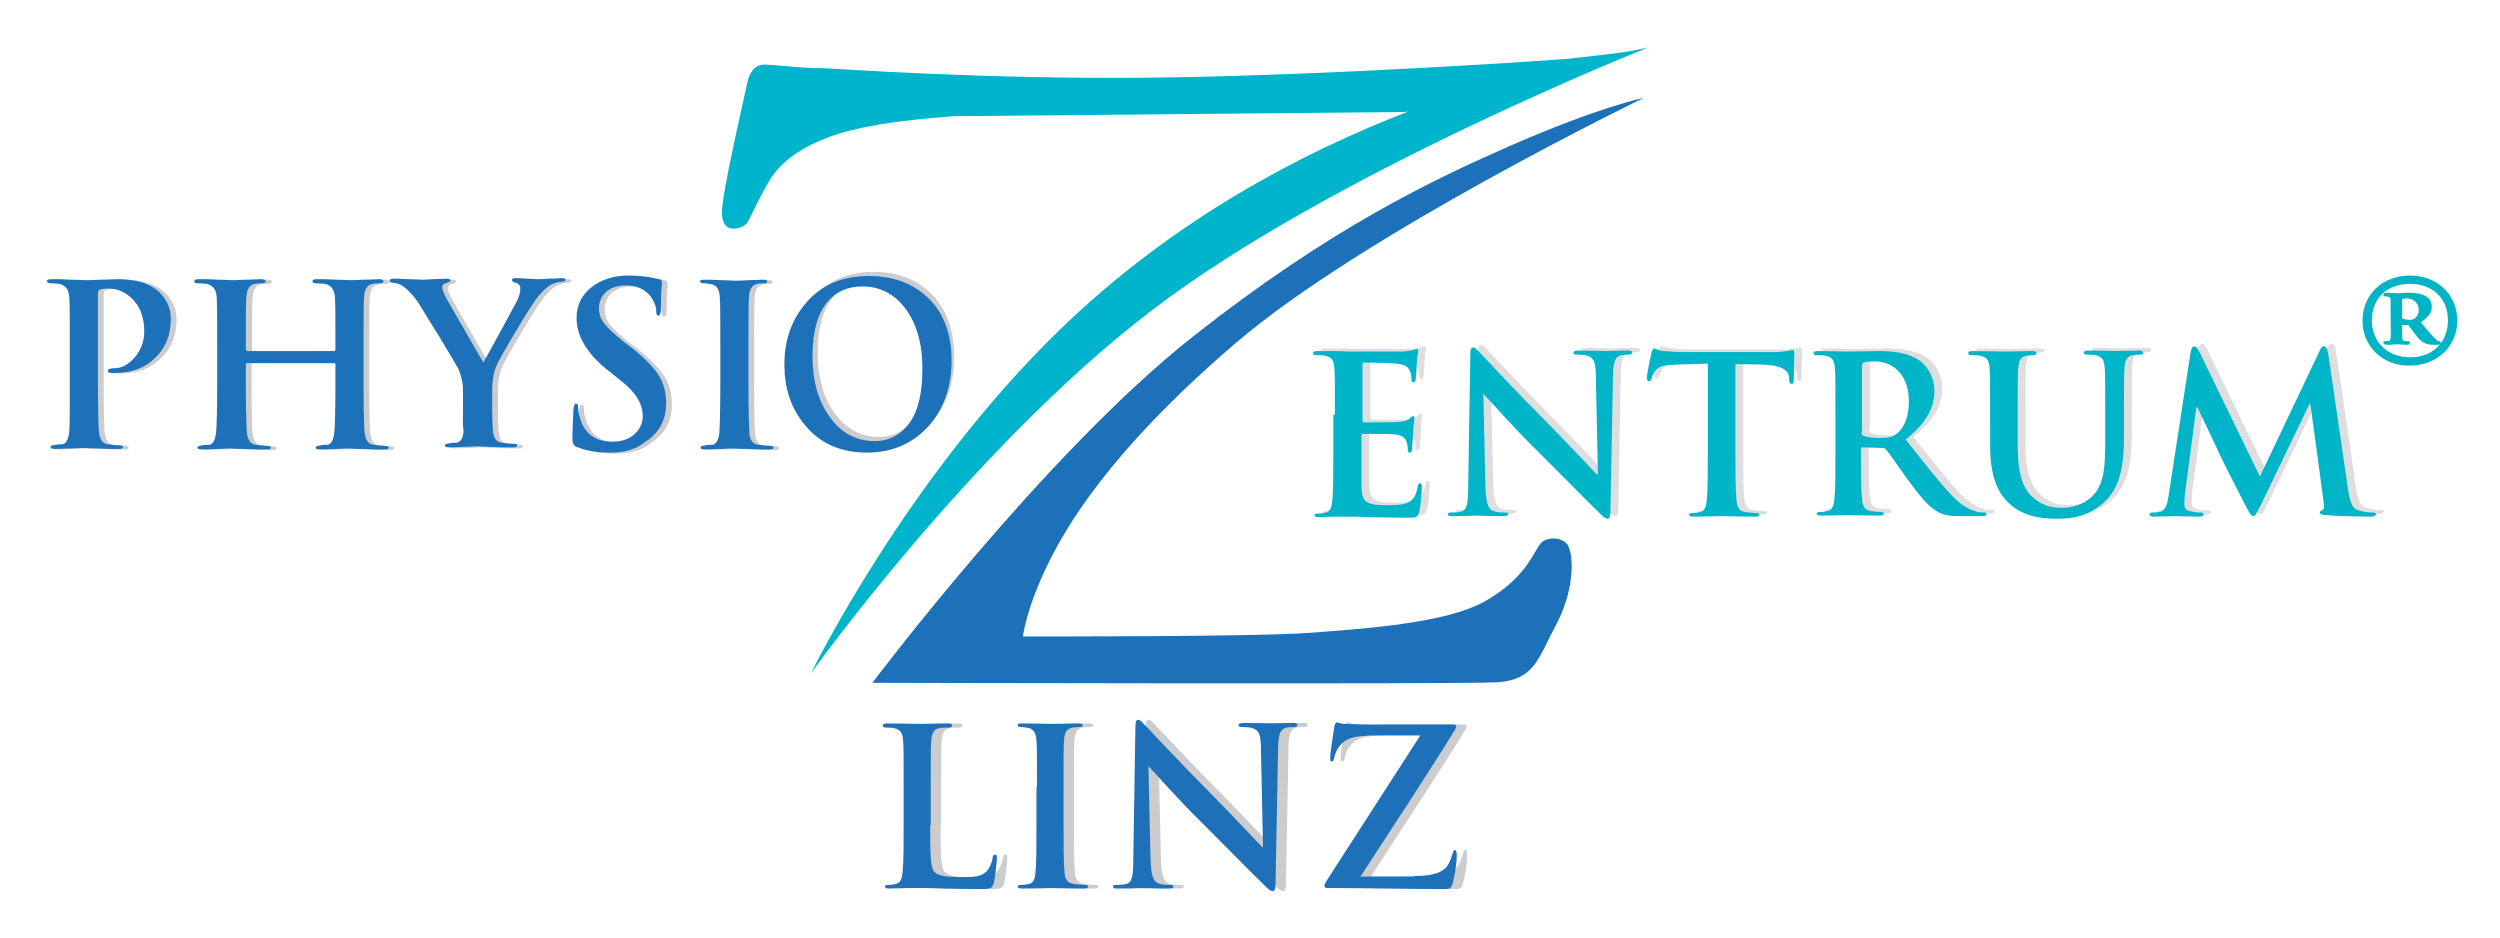
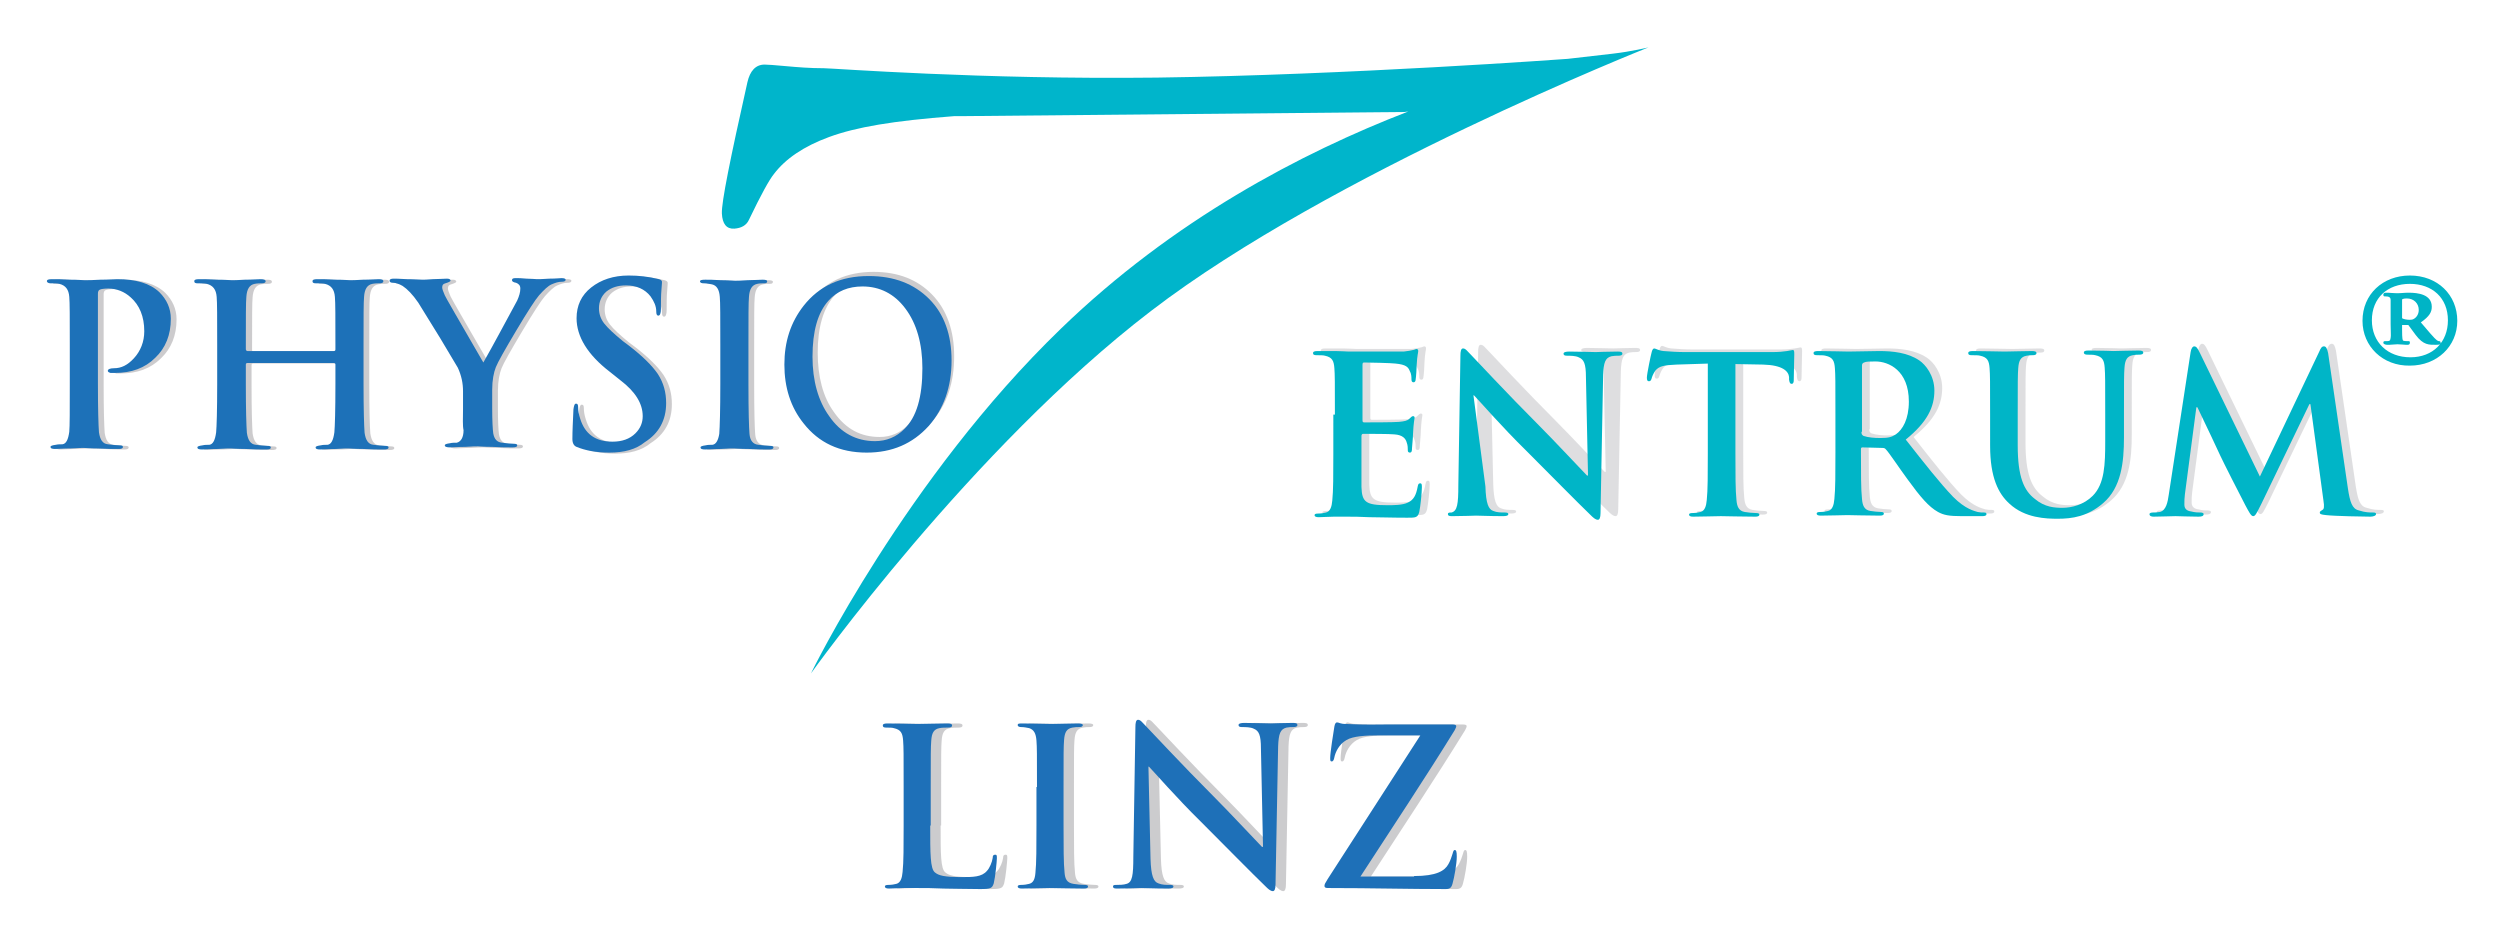
<svg xmlns="http://www.w3.org/2000/svg" version="1.1" id="Ebene_1" x="0px" y="0px" viewBox="0 0 480 180" style="enable-background:new 0 0 480 180;" xml:space="preserve">
  <style type="text/css">
	.st0{fill:#00B5CB;}
	.st1{fill:#1D71B8;}
	.st2{opacity:0.5;}
	.st3{fill:#9A999D;}
	.st4{opacity:0.5;fill:#9A999D;}
	.st5{fill:#BEBEC2;}
	.st6{fill:#00B5C7;}
	.st7{fill:#1E70B8;}
	.st8{fill:#00B4C6;}
</style>
  <path class="st0" d="M155.7,129.3c0,0,18.2-37.4,48-66.2c21.5-20.8,46-33.7,66.7-41.7l-0.7,0.1l-85,0.8l-1.5,0  c-11.8,0.9-18.8,2.1-24,4c-4.9,1.8-8.4,4.2-10.6,7.1c-0.9,1.1-2.5,4-4.8,8.8c-0.5,1.1-1.5,1.6-2.8,1.7c-1.5,0.1-2.3-0.9-2.4-2.9  c-0.1-2.1,1.6-10.5,4.9-25.2c0.5-2.2,1.6-3.4,3.3-3.4c0.6,0,1.9,0.1,4.1,0.3c2.2,0.2,4.6,0.4,7.3,0.4c1.7,0,30.1,2.2,63.9,1.8  c36.7-0.5,78.9-3.6,78.9-3.6c0,0,8.7-1,8.7-1c3.5-0.4,6.8-1.2,6.8-1.2s-61.1,24.2-95.5,50.6C186.5,86.1,155.7,129.3,155.7,129.3z" />
-   <path class="st1" d="M315.6,18.8c0,0-54.1,26.2-78.5,47.2c-24.5,21-32.6,35.6-35.9,42.3c-4.2,8.6-4.8,13.9-4.8,13.9  s44.6,0.1,55.1-0.7c10.4-0.8,26.2-1.8,33.7-6.1c7.5-4.3,9.1-9,10.4-10.8c1.2-1.8,4.6-1.5,5.5,0.2c1.2,2.5,1,9-2.4,15.3  c-3.4,6.3-4,10.4-11.2,10.9c-6.5,0.4-120,0.1-120,0.1s33.2-44.2,61.7-66.6c26.4-20.8,46-30,60.5-36.4  C307.3,20.4,315.6,18.8,315.6,18.8z" />
  <g class="st2">
    <g>
      <g>
        <path class="st3" d="M180.6,158.5c0,5.4,0,8.3,0.9,9c0.7,0.6,1.8,0.9,5.1,0.9c2.2,0,3.9,0,4.9-1.2c0.5-0.5,1-1.7,1.1-2.5     c0-0.4,0.1-0.6,0.5-0.6c0.3,0,0.3,0.2,0.3,0.7c0,0.5-0.3,3.6-0.6,4.8c-0.3,0.9-0.5,1.1-2.6,1.1c-3,0-5.2-0.1-7.1-0.1     c-1.9-0.1-3.4-0.1-5.1-0.1c-0.5,0-1.4,0-2.4,0c-1,0-2.1,0.1-2.9,0.1c-0.5,0-0.8-0.1-0.8-0.4c0-0.2,0.2-0.3,0.7-0.3     c0.6,0,1.1-0.1,1.5-0.2c0.8-0.2,1.1-1.1,1.2-2.3c0.2-1.8,0.2-5.1,0.2-8.9v-7.4c0-6.4,0-7.6-0.1-8.9c-0.1-1.4-0.4-2.1-1.8-2.4     c-0.3-0.1-0.8-0.1-1.4-0.1c-0.5,0-0.7-0.1-0.7-0.4s0.3-0.4,0.9-0.4c2,0,4.6,0.1,5.8,0.1c1,0,4.1-0.1,5.7-0.1     c0.6,0,0.9,0.1,0.9,0.4s-0.3,0.4-0.8,0.4c-0.5,0-1.1,0-1.6,0.1c-1.1,0.2-1.5,0.9-1.6,2.4c-0.1,1.3-0.1,2.5-0.1,8.9V158.5z" />
        <path class="st3" d="M201.1,151.1c0-6.4,0-7.6-0.1-8.9c-0.1-1.4-0.5-2.1-1.4-2.4c-0.5-0.1-1-0.2-1.5-0.2c-0.4,0-0.7-0.1-0.7-0.4     c0-0.3,0.3-0.3,1-0.3c1.6,0,4.2,0.1,5.5,0.1c1.1,0,3.5-0.1,5.1-0.1c0.5,0,0.9,0.1,0.9,0.3c0,0.3-0.3,0.4-0.7,0.4s-0.8,0-1.3,0.1     c-1.1,0.2-1.5,0.9-1.6,2.4c-0.1,1.3-0.1,2.5-0.1,8.9v7.4c0,4.1,0,7.4,0.2,9.2c0.1,1.1,0.4,1.9,1.7,2.1c0.6,0.1,1.5,0.2,2.1,0.2     c0.5,0,0.7,0.1,0.7,0.3c0,0.3-0.3,0.4-0.8,0.4c-2.8,0-5.4-0.1-6.6-0.1c-1,0-3.6,0.1-5.3,0.1c-0.5,0-0.8-0.1-0.8-0.4     c0-0.2,0.2-0.3,0.7-0.3c0.6,0,1.1-0.1,1.5-0.2c0.8-0.2,1.1-0.9,1.2-2.1c0.2-1.8,0.2-5.1,0.2-9.2V151.1z" />
        <path class="st3" d="M222.9,164.9c0.1,3.3,0.6,4.4,1.5,4.7c0.7,0.3,1.5,0.3,2.2,0.3c0.5,0,0.7,0.1,0.7,0.3c0,0.3-0.4,0.4-1,0.4     c-2.7,0-4.4-0.1-5.2-0.1c-0.4,0-2.4,0.1-4.5,0.1c-0.5,0-0.9,0-0.9-0.4c0-0.3,0.3-0.3,0.7-0.3c0.5,0,1.3,0,1.9-0.2     c1.1-0.3,1.3-1.6,1.3-5.2l0.4-24.9c0-0.8,0.1-1.4,0.5-1.4c0.5,0,0.8,0.5,1.6,1.3c0.5,0.5,6.9,7.4,13,13.5     c2.9,2.9,8.5,8.9,9.2,9.6h0.2l-0.4-18.9c0-2.6-0.4-3.4-1.4-3.8c-0.6-0.3-1.6-0.3-2.2-0.3c-0.5,0-0.7-0.1-0.7-0.4     c0-0.3,0.5-0.4,1.1-0.4c2.2,0,4.2,0.1,5.1,0.1c0.5,0,2.1-0.1,4.1-0.1c0.5,0,1,0,1,0.4c0,0.3-0.3,0.4-0.8,0.4     c-0.4,0-0.8,0-1.3,0.1c-1.2,0.3-1.5,1.2-1.6,3.6l-0.5,26.5c0,0.9-0.2,1.3-0.5,1.3c-0.5,0-1-0.5-1.4-0.9c-2.6-2.5-8-8-12.4-12.4     c-4.6-4.5-9.2-9.8-10-10.6h-0.1L222.9,164.9z" />
        <path class="st3" d="M273.5,168.2c4.3,0,5.9-1,6.6-2.3c0.4-0.7,0.6-1.4,0.8-2c0.1-0.4,0.2-0.7,0.4-0.7c0.3,0,0.4,0.3,0.4,1.3     c0,1.3-0.5,4.1-0.8,5.1c-0.2,0.8-0.5,1.1-1.3,1.1c-7,0-14.1-0.2-22.6-0.2c-0.5,0-0.7-0.1-0.7-0.4s0.1-0.5,0.6-1.3     c5.9-9.2,12.1-18.7,17.8-27.6h-8.2c-2.1,0-4.7,0.1-6,0.9c-1.4,0.8-2.1,2.3-2.3,3.3c-0.1,0.6-0.3,0.8-0.5,0.8     c-0.3,0-0.3-0.2-0.3-0.7c0-1,0.6-4.8,0.8-6c0.1-0.6,0.3-0.8,0.5-0.8c0.4,0,0.6,0.3,1.7,0.3c4,0.2,6,0.1,7.7,0.1h12.8     c0.4,0,0.7,0.1,0.7,0.3c0,0.3-0.2,0.5-0.3,0.8c-5.8,9.4-12.2,19-18.1,28.1H273.5z" />
      </g>
    </g>
  </g>
  <g>
    <g>
      <path class="st4" d="M14.5,73.9v-7.6c0-5.2,0-8.2-0.1-9.2c-0.1-1.4-0.7-2.2-1.9-2.5c-0.4-0.1-1-0.1-1.7-0.1    c-0.5,0-0.7-0.1-0.7-0.4c0-0.3,0.3-0.4,1-0.4c0.9,0,2,0,3.5,0.1c1.5,0,2.4,0.1,2.7,0.1c0.6,0,1.6,0,3.1-0.1c1.5,0,2.5-0.1,3.2-0.1    c3.6,0,6.3,0.8,8.1,2.5c1.4,1.4,2.2,3.1,2.2,5.1c0,3.1-1,5.6-3,7.5c-2,2-4.6,2.9-7.7,2.9c-0.5,0-0.8,0-0.9,0    c-0.3-0.1-0.5-0.2-0.5-0.4c0-0.3,0.4-0.5,1.2-0.5c1.4,0,2.6-0.6,3.8-1.9c1.3-1.4,2-3.2,2-5.2c0-2.8-0.9-5-2.6-6.5    c-1.2-1.1-2.7-1.7-4.3-1.7c-0.8,0-1.4,0.1-1.6,0.2c-0.3,0.1-0.4,0.4-0.4,0.8v17.3c0,4.9,0.1,8,0.2,9.3c0.2,1.4,0.7,2.2,1.7,2.3    c0.8,0.1,1.6,0.2,2.2,0.2c0.5,0,0.7,0.1,0.7,0.3c0,0.3-0.3,0.4-0.8,0.4c-1.1,0-2.4,0-4-0.1c-1.6,0-2.5-0.1-2.7-0.1    c-0.3,0-1.1,0-2.5,0.1c-1.4,0-2.4,0.1-3,0.1c-0.6,0-0.9-0.1-0.9-0.4c0-0.2,0.3-0.3,1-0.4c0.4-0.1,0.9-0.1,1.3-0.1    c0.7-0.1,1.1-0.9,1.3-2.4C14.5,82,14.5,79,14.5,73.9z" />
      <path class="st4" d="M48.6,67.5h16.6c0.2,0,0.3-0.1,0.3-0.3v-0.9c0-5.2,0-8.2-0.1-9.2c-0.1-1.4-0.7-2.2-1.9-2.5    c-0.4-0.1-1-0.1-1.7-0.1c-0.5,0-0.7-0.1-0.7-0.4c0-0.3,0.3-0.4,0.9-0.4c0.9,0,2.1,0,3.6,0.1c1.5,0,2.4,0.1,2.7,0.1    c0.3,0,1.1,0,2.5-0.1c1.4,0,2.4-0.1,3-0.1c0.6,0,0.9,0.1,0.9,0.4c0,0.3-0.3,0.4-0.8,0.4c-0.3,0-0.8,0-1.3,0.1    c-1,0.2-1.5,1-1.6,2.5c-0.1,1-0.1,4-0.1,9.2v7.6c0,4.9,0.1,8,0.2,9.3c0.2,1.4,0.7,2.2,1.7,2.3c0.8,0.1,1.6,0.2,2.2,0.2    c0.5,0,0.7,0.1,0.7,0.3c0,0.3-0.3,0.4-0.9,0.4c-1.1,0-2.4,0-4-0.1c-1.6,0-2.5-0.1-2.8-0.1c-0.3,0-1.1,0-2.4,0.1    c-1.4,0-2.4,0.1-3,0.1c-0.6,0-0.9-0.1-0.9-0.4c0-0.2,0.3-0.3,1-0.4c0.4-0.1,0.9-0.1,1.3-0.1c0.7-0.1,1.1-0.9,1.3-2.4    c0.1-1.1,0.2-4.2,0.2-9.2v-3.8c0-0.2-0.1-0.3-0.3-0.3H48.6c-0.2,0-0.3,0.1-0.3,0.3v3.8c0,4.9,0.1,8,0.2,9.3    c0.2,1.4,0.7,2.2,1.7,2.3c0.8,0.1,1.6,0.2,2.2,0.2c0.5,0,0.7,0.1,0.7,0.3c0,0.3-0.3,0.4-0.9,0.4c-1.1,0-2.4,0-4-0.1    c-1.6,0-2.5-0.1-2.8-0.1c-0.3,0-1.1,0-2.5,0.1c-1.4,0-2.4,0.1-3,0.1c-0.6,0-0.9-0.1-0.9-0.4c0-0.2,0.3-0.3,1-0.4    c0.4-0.1,0.9-0.1,1.3-0.1c0.7-0.1,1.1-0.9,1.3-2.4C42.9,82,43,79,43,73.9v-7.6c0-5.2,0-8.2-0.1-9.2c-0.1-1.4-0.7-2.2-1.9-2.5    c-0.4-0.1-1-0.1-1.7-0.1c-0.5,0-0.7-0.1-0.7-0.4c0-0.3,0.3-0.4,0.9-0.4c0.9,0,2.1,0,3.6,0.1c1.5,0,2.4,0.1,2.7,0.1    c0.3,0,1.1,0,2.5-0.1c1.4,0,2.4-0.1,3-0.1s0.9,0.1,0.9,0.4c0,0.3-0.3,0.4-0.8,0.4c-0.3,0-0.8,0-1.3,0.1c-1,0.2-1.5,1-1.6,2.5    c-0.1,1-0.1,4-0.1,9.2v0.9C48.4,67.4,48.5,67.5,48.6,67.5z" />
      <path class="st4" d="M90,78.8v-3.5c0-1.5-0.3-3-1-4.5c-0.2-0.3-1.3-2.2-3.4-5.7c-2.1-3.4-3.5-5.7-4.2-6.8c-1.1-1.6-2.1-2.6-3-3.2    c-0.7-0.4-1.3-0.6-1.8-0.6c-0.4,0-0.7-0.1-0.7-0.4c0-0.3,0.3-0.4,0.8-0.4c0.2,0,1,0,2.5,0.1c1.5,0,2.5,0.1,3,0.1    c0.2,0,0.9,0,2-0.1c1.1,0,2-0.1,2.7-0.1c0.4,0,0.7,0.1,0.7,0.4c0,0.1-0.3,0.3-1,0.5c-0.4,0.1-0.6,0.3-0.6,0.8    c0,0.3,0.2,0.8,0.5,1.5c0.1,0.3,2.6,4.6,7.4,12.9c2-3.5,4.1-7.5,6.5-11.9c0.4-0.9,0.6-1.6,0.6-2.3c0-0.6-0.3-0.9-0.8-1.1    c-0.6-0.1-0.8-0.3-0.8-0.5c0-0.3,0.2-0.4,0.7-0.4c0.5,0,1.2,0,2.1,0.1c0.9,0,1.6,0.1,2,0.1c0.3,0,1.1,0,2.4-0.1    c1.3,0,2-0.1,2.3-0.1c0.5,0,0.8,0.1,0.8,0.3c0,0.3-0.3,0.4-0.8,0.4c-0.6,0-1.2,0.2-1.9,0.5c-0.7,0.3-1.5,1.1-2.4,2.1    c-0.7,0.8-2.2,3.1-4.4,6.8c-2.2,3.7-3.5,6-3.9,7c-0.4,1-0.7,2.5-0.7,4.3v3.5c0,2.5,0.1,4.2,0.2,4.9c0.2,1.1,0.7,1.7,1.7,1.8    c0.8,0.1,1.6,0.2,2.2,0.2c0.5,0,0.7,0.1,0.7,0.3c0,0.3-0.3,0.4-0.9,0.4c-1,0-2.3,0-3.9-0.1c-1.6,0-2.5-0.1-2.7-0.1    c-0.3,0-1.2,0-2.5,0.1c-1.4,0-2.3,0.1-2.9,0.1c-0.6,0-1-0.1-1-0.4c0-0.2,0.3-0.3,1-0.4c0.4-0.1,0.8-0.1,1.3-0.1    c0.8-0.2,1.3-1,1.3-2.4C89.9,81.9,90,80.5,90,78.8z" />
      <path class="st4" d="M118.1,87.1c-2.5,0-4.6-0.4-6.3-1.1c-0.5-0.2-0.8-0.7-0.8-1.5c0-1.6,0.1-3.4,0.2-5.7c0.1-0.7,0.2-1.1,0.5-1.1    c0.3,0,0.4,0.2,0.4,0.7c0,0.6,0.1,1.3,0.4,2.2c0.9,2.9,2.9,4.4,6.2,4.4c1.8,0,3.3-0.5,4.4-1.6c1-1,1.4-2.1,1.4-3.3    c0-2.4-1.4-4.7-4.3-6.9l-2-1.6c-4.3-3.3-6.4-6.8-6.4-10.3c0-2.4,0.9-4.4,2.8-5.9c1.9-1.5,4.3-2.3,7.2-2.3c1.9,0,3.8,0.2,5.8,0.7    c0.4,0.1,0.6,0.3,0.6,0.5c0-0.1,0,0.5-0.1,1.5c-0.1,1.1-0.1,2.3-0.1,3.7c0,0.9-0.2,1.3-0.5,1.3c-0.3,0-0.4-0.3-0.4-0.8    c0-1-0.4-1.9-1.1-2.9c-1.1-1.4-2.7-2.1-4.7-2.1c-1.6,0-2.8,0.4-3.8,1.2c-0.9,0.8-1.4,1.9-1.4,3.2c0,1,0.3,2,1,2.9    c0.7,0.9,1.9,2,3.6,3.4l1.2,0.9c2.6,2,4.4,3.8,5.5,5.4c1.1,1.7,1.6,3.5,1.6,5.6c0,3.3-1.4,5.8-4.1,7.5    C123.2,86.5,120.9,87.1,118.1,87.1z" />
      <path class="st4" d="M139.4,73.9v-7.6c0-5.2,0-8.2-0.1-9.2c-0.1-1.4-0.6-2.2-1.5-2.4c-0.5-0.1-1-0.2-1.5-0.2    c-0.5,0-0.8-0.1-0.8-0.4c0-0.2,0.3-0.3,1-0.3c0.6,0,1.6,0,3,0.1c1.4,0,2.3,0.1,2.7,0.1c0.3,0,1.1,0,2.4-0.1c1.3,0,2.3-0.1,2.9-0.1    c0.6,0,0.9,0.1,0.9,0.3c0,0.3-0.2,0.4-0.6,0.4c-0.4,0-0.9,0-1.3,0.1c-1,0.2-1.5,1-1.6,2.5c-0.1,1-0.1,4-0.1,9.2v7.6    c0,5.2,0.1,8.3,0.2,9.5c0.1,1.3,0.7,2,1.7,2.1c0.8,0.1,1.6,0.2,2.2,0.2c0.5,0,0.7,0.1,0.7,0.3c0,0.3-0.3,0.4-0.8,0.4    c-1.1,0-2.4,0-4-0.1c-1.6,0-2.5-0.1-2.8-0.1c-0.3,0-1.1,0-2.5,0.1c-1.4,0-2.4,0.1-3,0.1c-0.6,0-0.9-0.1-0.9-0.4    c0-0.2,0.3-0.3,1-0.4c0.4-0.1,0.9-0.1,1.3-0.1c0.7-0.1,1.1-0.9,1.3-2.1C139.4,82.1,139.4,79,139.4,73.9z" />
      <path class="st4" d="M167.3,86.1c-5.1,0-9-1.9-11.8-5.6c-2.4-3.1-3.6-6.9-3.6-11.3c0-4.4,1.2-8.1,3.6-11.3c2.9-3.8,7-5.7,12.2-5.7    c4.8,0,8.5,1.5,11.3,4.4c2.8,2.9,4.2,6.9,4.2,11.8c0,5.1-1.4,9.3-4.3,12.6C175.9,84.4,172,86.1,167.3,86.1z M168.9,83.9    c2.1,0,4-0.8,5.4-2.3c2.3-2.3,3.5-6.2,3.5-11.7c0-4.7-1.1-8.6-3.3-11.5c-2.1-2.8-4.8-4.2-8-4.2c-2.6,0-4.8,0.9-6.4,2.7    c-2,2.3-3.1,5.9-3.1,10.8c0,4.6,1,8.5,3.1,11.4C162.4,82.4,165.3,83.9,168.9,83.9z" />
    </g>
    <path class="st1" d="M13.4,73.8v-7.6c0-5.2,0-8.2-0.1-9.2c-0.1-1.4-0.7-2.2-1.9-2.5c-0.4-0.1-1-0.1-1.7-0.1C9.3,54.4,9,54.2,9,54   c0-0.3,0.3-0.4,1-0.4c0.9,0,2,0,3.5,0.1c1.5,0,2.4,0.1,2.7,0.1c0.6,0,1.6,0,3.1-0.1c1.5,0,2.5-0.1,3.2-0.1c3.6,0,6.3,0.8,8.1,2.5   c1.4,1.4,2.2,3.1,2.2,5.1c0,3.1-1,5.6-3,7.5c-2,2-4.6,2.9-7.7,2.9c-0.5,0-0.8,0-0.9,0c-0.3-0.1-0.5-0.2-0.5-0.4   c0-0.3,0.4-0.5,1.2-0.5c1.4,0,2.6-0.6,3.8-1.9c1.3-1.4,2-3.2,2-5.2c0-2.8-0.9-5-2.6-6.5c-1.2-1.1-2.7-1.7-4.3-1.7   c-0.8,0-1.4,0.1-1.6,0.2c-0.3,0.1-0.4,0.4-0.4,0.8v17.3c0,4.9,0.1,8,0.2,9.3c0.2,1.4,0.7,2.2,1.7,2.3c0.8,0.1,1.6,0.2,2.2,0.2   c0.5,0,0.7,0.1,0.7,0.3c0,0.3-0.3,0.4-0.8,0.4c-1.1,0-2.4,0-4-0.1c-1.6,0-2.5-0.1-2.7-0.1c-0.3,0-1.1,0-2.5,0.1   c-1.4,0-2.4,0.1-3,0.1c-0.6,0-0.9-0.1-0.9-0.4c0-0.2,0.3-0.3,1-0.4c0.4-0.1,0.9-0.1,1.3-0.1c0.7-0.1,1.1-0.9,1.3-2.4   C13.4,81.9,13.4,78.8,13.4,73.8z" />
    <path class="st1" d="M47.5,67.4h16.6c0.2,0,0.3-0.1,0.3-0.3v-0.9c0-5.2,0-8.2-0.1-9.2c-0.1-1.4-0.7-2.2-1.9-2.5   c-0.4-0.1-1-0.1-1.7-0.1c-0.5,0-0.7-0.1-0.7-0.4c0-0.3,0.3-0.4,0.9-0.4c0.9,0,2.1,0,3.6,0.1c1.5,0,2.4,0.1,2.7,0.1   c0.3,0,1.1,0,2.5-0.1c1.4,0,2.4-0.1,3-0.1c0.6,0,0.9,0.1,0.9,0.4c0,0.3-0.3,0.4-0.8,0.4c-0.3,0-0.8,0-1.3,0.1c-1,0.2-1.5,1-1.6,2.5   c-0.1,1-0.1,4-0.1,9.2v7.6c0,4.9,0.1,8,0.2,9.3c0.2,1.4,0.7,2.2,1.7,2.3c0.8,0.1,1.6,0.2,2.2,0.2c0.5,0,0.7,0.1,0.7,0.3   c0,0.3-0.3,0.4-0.9,0.4c-1.1,0-2.4,0-4-0.1c-1.6,0-2.5-0.1-2.8-0.1c-0.3,0-1.1,0-2.4,0.1c-1.4,0-2.4,0.1-3,0.1   c-0.6,0-0.9-0.1-0.9-0.4c0-0.2,0.3-0.3,1-0.4c0.4-0.1,0.9-0.1,1.3-0.1c0.7-0.1,1.1-0.9,1.3-2.4c0.1-1.1,0.2-4.2,0.2-9.2V70   c0-0.2-0.1-0.3-0.3-0.3H47.5c-0.2,0-0.3,0.1-0.3,0.3v3.8c0,4.9,0.1,8,0.2,9.3c0.2,1.4,0.7,2.2,1.7,2.3c0.8,0.1,1.6,0.2,2.2,0.2   c0.5,0,0.7,0.1,0.7,0.3c0,0.3-0.3,0.4-0.9,0.4c-1.1,0-2.4,0-4-0.1c-1.6,0-2.5-0.1-2.8-0.1c-0.3,0-1.1,0-2.5,0.1   c-1.4,0-2.4,0.1-3,0.1c-0.6,0-0.9-0.1-0.9-0.4c0-0.2,0.3-0.3,1-0.4c0.4-0.1,0.9-0.1,1.3-0.1c0.7-0.1,1.1-0.9,1.3-2.4   c0.1-1.1,0.2-4.2,0.2-9.2v-7.6c0-5.2,0-8.2-0.1-9.2c-0.1-1.4-0.7-2.2-1.9-2.5c-0.4-0.1-1-0.1-1.7-0.1c-0.5,0-0.7-0.1-0.7-0.4   c0-0.3,0.3-0.4,0.9-0.4c0.9,0,2.1,0,3.6,0.1c1.5,0,2.4,0.1,2.7,0.1c0.3,0,1.1,0,2.5-0.1c1.4,0,2.4-0.1,3-0.1S51,53.7,51,54   c0,0.3-0.3,0.4-0.8,0.4c-0.3,0-0.8,0-1.3,0.1c-1,0.2-1.5,1-1.6,2.5c-0.1,1-0.1,4-0.1,9.2v0.9C47.3,67.3,47.3,67.4,47.5,67.4z" />
    <path class="st1" d="M88.9,78.6v-3.5c0-1.5-0.3-3-1-4.5c-0.2-0.3-1.3-2.2-3.4-5.7c-2.1-3.4-3.5-5.7-4.2-6.8c-1.1-1.6-2.1-2.6-3-3.2   c-0.7-0.4-1.3-0.6-1.8-0.6c-0.4,0-0.7-0.1-0.7-0.4c0-0.3,0.3-0.4,0.8-0.4c0.2,0,1,0,2.5,0.1c1.5,0,2.5,0.1,3,0.1c0.2,0,0.9,0,2-0.1   c1.1,0,2-0.1,2.7-0.1c0.4,0,0.7,0.1,0.7,0.4c0,0.1-0.3,0.3-1,0.5c-0.4,0.1-0.6,0.3-0.6,0.8c0,0.3,0.2,0.8,0.5,1.5   c0.1,0.3,2.6,4.6,7.4,12.9c2-3.5,4.1-7.5,6.5-11.9c0.4-0.9,0.6-1.6,0.6-2.3c0-0.6-0.3-0.9-0.8-1.1c-0.6-0.1-0.8-0.3-0.8-0.5   c0-0.3,0.2-0.4,0.7-0.4c0.5,0,1.2,0,2.1,0.1c0.9,0,1.6,0.1,2,0.1c0.3,0,1.1,0,2.4-0.1c1.3,0,2-0.1,2.3-0.1c0.5,0,0.8,0.1,0.8,0.3   c0,0.3-0.3,0.4-0.8,0.4c-0.6,0-1.2,0.2-1.9,0.5c-0.7,0.3-1.5,1.1-2.4,2.1c-0.7,0.8-2.2,3.1-4.4,6.8c-2.2,3.7-3.5,6-3.9,7   c-0.4,1-0.7,2.5-0.7,4.3v3.5c0,2.5,0.1,4.2,0.2,4.9c0.2,1.1,0.7,1.7,1.7,1.8c0.8,0.1,1.6,0.2,2.2,0.2c0.5,0,0.7,0.1,0.7,0.3   c0,0.3-0.3,0.4-0.9,0.4c-1,0-2.3,0-3.9-0.1c-1.6,0-2.5-0.1-2.7-0.1c-0.3,0-1.2,0-2.5,0.1c-1.4,0-2.3,0.1-2.9,0.1   c-0.6,0-1-0.1-1-0.4c0-0.2,0.3-0.3,1-0.4c0.4-0.1,0.8-0.1,1.3-0.1c0.8-0.2,1.3-1,1.3-2.4C88.8,81.7,88.9,80.3,88.9,78.6z" />
    <path class="st1" d="M117,86.9c-2.5,0-4.6-0.4-6.3-1.1c-0.5-0.2-0.8-0.7-0.8-1.5c0-1.6,0.1-3.4,0.2-5.7c0.1-0.7,0.2-1.1,0.5-1.1   c0.3,0,0.4,0.2,0.4,0.7c0,0.6,0.1,1.3,0.4,2.2c0.9,2.9,2.9,4.4,6.2,4.4c1.8,0,3.3-0.5,4.4-1.6c1-1,1.4-2.1,1.4-3.3   c0-2.4-1.4-4.7-4.3-6.9l-2-1.6c-4.3-3.3-6.4-6.8-6.4-10.3c0-2.4,0.9-4.4,2.8-5.9c1.9-1.5,4.3-2.3,7.2-2.3c1.9,0,3.8,0.2,5.8,0.7   c0.4,0.1,0.6,0.3,0.6,0.5c0-0.1,0,0.5-0.1,1.5c-0.1,1.1-0.1,2.3-0.1,3.7c0,0.9-0.2,1.3-0.5,1.3c-0.3,0-0.4-0.3-0.4-0.8   c0-1-0.4-1.9-1.1-2.9c-1.1-1.4-2.7-2.1-4.7-2.1c-1.6,0-2.8,0.4-3.8,1.2c-0.9,0.8-1.4,1.9-1.4,3.2c0,1,0.3,2,1,2.9   c0.7,0.9,1.9,2,3.6,3.4l1.2,0.9c2.6,2,4.4,3.8,5.5,5.4c1.1,1.7,1.6,3.5,1.6,5.6c0,3.3-1.4,5.8-4.1,7.5   C122.1,86.3,119.8,86.9,117,86.9z" />
    <path class="st1" d="M138.3,73.8v-7.6c0-5.2,0-8.2-0.1-9.2c-0.1-1.4-0.6-2.2-1.5-2.4c-0.5-0.1-1-0.2-1.5-0.2   c-0.5,0-0.8-0.1-0.8-0.4c0-0.2,0.3-0.3,1-0.3c0.6,0,1.6,0,3,0.1c1.4,0,2.3,0.1,2.7,0.1c0.3,0,1.1,0,2.4-0.1c1.3,0,2.3-0.1,2.9-0.1   c0.6,0,0.9,0.1,0.9,0.3c0,0.3-0.2,0.4-0.6,0.4c-0.4,0-0.9,0-1.3,0.1c-1,0.2-1.5,1-1.6,2.5c-0.1,1-0.1,4-0.1,9.2v7.6   c0,5.2,0.1,8.3,0.2,9.5c0.1,1.3,0.7,2,1.7,2.1c0.8,0.1,1.6,0.2,2.2,0.2c0.5,0,0.7,0.1,0.7,0.3c0,0.3-0.3,0.4-0.8,0.4   c-1.1,0-2.4,0-4-0.1c-1.6,0-2.5-0.1-2.8-0.1c-0.3,0-1.1,0-2.5,0.1c-1.4,0-2.4,0.1-3,0.1c-0.6,0-0.9-0.1-0.9-0.4   c0-0.2,0.3-0.3,1-0.4c0.4-0.1,0.9-0.1,1.3-0.1c0.7-0.1,1.1-0.9,1.3-2.1C138.2,81.9,138.3,78.8,138.3,73.8z" />
    <path class="st1" d="M166.4,86.9c-5.2,0-9.2-1.9-12.1-5.6c-2.5-3.1-3.7-6.9-3.7-11.3c0-4.4,1.2-8.1,3.7-11.3   c3-3.8,7.1-5.7,12.5-5.7c4.9,0,8.7,1.5,11.6,4.4c2.9,2.9,4.3,6.9,4.3,11.8c0,5.1-1.5,9.3-4.4,12.6   C175.2,85.2,171.3,86.9,166.4,86.9z M168,84.7c2.2,0,4.1-0.8,5.6-2.3c2.4-2.3,3.5-6.2,3.5-11.7c0-4.7-1.1-8.6-3.3-11.5   c-2.1-2.8-4.9-4.2-8.2-4.2c-2.7,0-4.9,0.9-6.5,2.7c-2.1,2.3-3.1,5.9-3.1,10.8c0,4.6,1.1,8.5,3.2,11.4   C161.4,83.1,164.4,84.7,168,84.7z" />
  </g>
  <g>
    <g class="st2">
      <g>
        <g>
          <path class="st5" d="M257.8,79.1c0-6.4,0-7.6-0.1-8.9c-0.1-1.4-0.4-2.1-1.8-2.4c-0.3-0.1-1-0.1-1.6-0.1c-0.5,0-0.7-0.1-0.7-0.4      s0.3-0.4,0.9-0.4c1.1,0,2.4,0,3.4,0c1.1,0,2.1,0.1,2.6,0.1c1.3,0,9.7,0,10.5,0c0.8-0.1,1.5-0.2,1.8-0.3c0.2,0,0.5-0.2,0.7-0.2      s0.3,0.2,0.3,0.4c0,0.3-0.2,0.8-0.3,2.7c0,0.4-0.1,2.3-0.2,2.8c0,0.2-0.1,0.5-0.4,0.5s-0.4-0.2-0.4-0.6c0-0.3,0-1-0.3-1.5      c-0.3-0.8-0.7-1.3-2.8-1.5c-0.7-0.1-5.1-0.2-6-0.2c-0.2,0-0.3,0.1-0.3,0.4v10.6c0,0.3,0,0.5,0.3,0.5c0.9,0,5.8,0,6.7-0.1      c1-0.1,1.6-0.2,2-0.6c0.3-0.3,0.5-0.5,0.7-0.5c0.2,0,0.3,0.1,0.3,0.3s-0.2,0.9-0.3,3.1c0,0.8-0.2,2.5-0.2,2.8      c0,0.3,0,0.8-0.4,0.8c-0.3,0-0.4-0.2-0.4-0.4c0-0.4,0-1-0.2-1.5c-0.2-0.8-0.8-1.5-2.4-1.6c-0.8-0.1-5-0.1-6-0.1      c-0.2,0-0.3,0.2-0.3,0.4v3.3c0,1.4,0,5.3,0,6.5c0.1,2.9,0.8,3.5,5,3.5c1.1,0,2.9,0,3.9-0.5c1.1-0.5,1.6-1.4,1.9-3.1      c0.1-0.5,0.2-0.6,0.5-0.6c0.3,0,0.3,0.3,0.3,0.8c0,1-0.3,3.8-0.5,4.7c-0.3,1.1-0.7,1.1-2.3,1.1c-3.2,0-5.5-0.1-7.3-0.1      c-1.8-0.1-3.1-0.1-4.4-0.1c-0.5,0-1.4,0-2.4,0c-1,0-2.1,0.1-2.9,0.1c-0.5,0-0.8-0.1-0.8-0.4c0-0.2,0.2-0.3,0.7-0.3      c0.6,0,1.1-0.1,1.5-0.2c0.8-0.2,1.1-1.1,1.2-2.3c0.2-1.8,0.2-5.1,0.2-8.9V79.1z" />
          <path class="st5" d="M286.7,92.9c0.1,3.3,0.6,4.4,1.5,4.7c0.7,0.3,1.5,0.3,2.2,0.3c0.5,0,0.7,0.1,0.7,0.3c0,0.3-0.4,0.4-1,0.4      c-2.7,0-4.4-0.1-5.2-0.1c-0.4,0-2.4,0.1-4.5,0.1c-0.5,0-0.9,0-0.9-0.4c0-0.3,0.3-0.3,0.7-0.3c0.5,0,1.3,0,1.9-0.2      c1.1-0.3,1.3-1.6,1.3-5.2l0.4-24.9c0-0.8,0.1-1.4,0.5-1.4c0.5,0,0.8,0.5,1.6,1.3c0.5,0.5,6.9,7.4,13,13.5      c2.9,2.9,8.5,8.9,9.2,9.6h0.2l-0.4-18.9c0-2.6-0.4-3.4-1.4-3.8c-0.6-0.3-1.6-0.3-2.2-0.3c-0.5,0-0.7-0.1-0.7-0.4      c0-0.3,0.5-0.4,1.1-0.4c2.2,0,4.2,0.1,5.1,0.1c0.5,0,2.1-0.1,4.1-0.1c0.5,0,1,0,1,0.4c0,0.3-0.3,0.4-0.8,0.4      c-0.4,0-0.8,0-1.3,0.1c-1.2,0.3-1.5,1.2-1.6,3.6l-0.5,26.5c0,0.9-0.2,1.3-0.5,1.3c-0.5,0-1-0.5-1.4-0.9c-2.6-2.5-8-8-12.4-12.4      c-4.6-4.5-9.2-9.8-10-10.6h-0.1L286.7,92.9z" />
          <path class="st5" d="M329.7,69.3l-6.3,0.2c-2.4,0.1-3.4,0.3-4.1,1.2c-0.4,0.6-0.6,1.1-0.7,1.5c-0.1,0.3-0.2,0.5-0.5,0.5      c-0.3,0-0.4-0.2-0.4-0.7c0-0.7,0.8-4.5,0.9-4.8c0.1-0.5,0.3-0.8,0.5-0.8c0.3,0,0.8,0.4,1.8,0.5c1.2,0.1,2.8,0.2,4.2,0.2h16.6      c1.3,0,2.3-0.1,2.9-0.2c0.6-0.1,1-0.2,1.1-0.2c0.3,0,0.3,0.3,0.3,0.9c0,0.9-0.1,3.8-0.1,4.9c0,0.4-0.1,0.7-0.4,0.7      c-0.3,0-0.4-0.2-0.5-0.8l0-0.5c-0.1-1.1-1.2-2.3-5-2.4l-5.3-0.1v17.2c0,3.9,0,7.2,0.2,9c0.1,1.2,0.4,2.1,1.6,2.3      c0.6,0.1,1.5,0.2,2.1,0.2c0.5,0,0.7,0.1,0.7,0.3c0,0.3-0.3,0.4-0.8,0.4c-2.8,0-5.4-0.1-6.6-0.1c-1,0-3.6,0.1-5.3,0.1      c-0.5,0-0.8-0.1-0.8-0.4c0-0.2,0.2-0.3,0.7-0.3c0.6,0,1.1-0.1,1.5-0.2c0.8-0.2,1.1-1.1,1.2-2.3c0.2-1.8,0.2-5.1,0.2-8.9V69.3z" />
          <path class="st5" d="M353.9,79.1c0-6.4,0-7.6-0.1-8.9c-0.1-1.4-0.4-2.1-1.8-2.4c-0.3-0.1-1-0.1-1.6-0.1c-0.5,0-0.7-0.1-0.7-0.4      s0.3-0.4,0.9-0.4c2.2,0,4.9,0.1,5.8,0.1c1.4,0,4.6-0.1,5.9-0.1c2.6,0,5.5,0.3,7.7,1.8c1.2,0.8,2.9,2.9,2.9,5.8      c0,3.1-1.3,6-5.5,9.4c3.7,4.7,6.6,8.4,9.1,11c2.4,2.4,4.1,2.7,4.7,2.9c0.5,0.1,0.8,0.1,1.2,0.1s0.5,0.1,0.5,0.3      c0,0.3-0.3,0.4-0.8,0.4h-4c-2.4,0-3.4-0.2-4.5-0.8c-1.8-1-3.4-2.9-5.8-6.2c-1.7-2.3-3.6-5.2-4.2-5.8c-0.2-0.3-0.5-0.3-0.8-0.3      l-3.7-0.1c-0.2,0-0.3,0.1-0.3,0.3v0.6c0,3.9,0,7.2,0.2,9c0.1,1.2,0.4,2.1,1.6,2.3c0.6,0.1,1.6,0.2,2.1,0.2      c0.3,0,0.5,0.1,0.5,0.3c0,0.3-0.3,0.4-0.8,0.4c-2.4,0-5.5-0.1-6.2-0.1c-0.8,0-3.4,0.1-5.1,0.1c-0.5,0-0.8-0.1-0.8-0.4      c0-0.2,0.2-0.3,0.7-0.3c0.6,0,1.1-0.1,1.5-0.2c0.8-0.2,1.1-1.1,1.2-2.3c0.2-1.8,0.2-5.1,0.2-8.9V79.1z M358.9,82.4      c0,0.5,0.1,0.6,0.4,0.8c0.9,0.3,2.1,0.4,3.2,0.4c1.7,0,2.2-0.2,3-0.7c1.3-0.9,2.5-2.9,2.5-6.3c0-6-3.9-7.7-6.4-7.7      c-1.1,0-1.8,0-2.2,0.2c-0.3,0.1-0.4,0.3-0.4,0.6V82.4z" />
          <path class="st5" d="M383.6,79.1c0-6.4,0-7.6-0.1-8.9c-0.1-1.4-0.4-2.1-1.8-2.4c-0.3-0.1-1-0.1-1.6-0.1c-0.5,0-0.7-0.1-0.7-0.4      s0.3-0.4,0.9-0.4c2.2,0,4.9,0.1,6.1,0.1c1,0,3.7-0.1,5.2-0.1c0.6,0,0.9,0.1,0.9,0.4s-0.3,0.4-0.7,0.4c-0.5,0-0.7,0-1.2,0.1      c-1.1,0.2-1.5,0.9-1.6,2.4c-0.1,1.3-0.1,2.5-0.1,8.9V85c0,6.1,1.2,8.7,3.3,10.3c1.9,1.6,3.8,1.7,5.3,1.7c1.8,0,4.1-0.6,5.8-2.3      c2.3-2.3,2.4-6.1,2.4-10.4v-5.3c0-6.4,0-7.6-0.1-8.9c-0.1-1.4-0.4-2.1-1.8-2.4c-0.3-0.1-1.1-0.1-1.5-0.1s-0.7-0.1-0.7-0.4      s0.3-0.4,0.9-0.4c2.1,0,4.8,0.1,4.8,0.1c0.5,0,3.2-0.1,4.8-0.1c0.6,0,0.9,0.1,0.9,0.4s-0.3,0.4-0.8,0.4c-0.5,0-0.7,0-1.2,0.1      c-1.1,0.2-1.5,0.9-1.6,2.4c-0.1,1.3-0.1,2.5-0.1,8.9v4.5c0,4.7-0.5,9.6-4,12.6c-3,2.6-6,3-8.7,3c-2.2,0-6.3-0.1-9.3-2.9      c-2.1-1.9-3.7-5-3.7-11.1V79.1z" />
          <path class="st5" d="M422.1,67.1c0.1-0.7,0.4-1.1,0.7-1.1s0.6,0.2,1.1,1.3L435.4,91l11.4-24c0.3-0.7,0.5-1,0.9-1      c0.4,0,0.6,0.4,0.8,1.3l3.8,26c0.4,2.6,0.8,3.9,2.1,4.2c1.2,0.4,2.1,0.4,2.6,0.4c0.4,0,0.7,0,0.7,0.3c0,0.3-0.5,0.5-1.1,0.5      c-1.1,0-6.8-0.1-8.5-0.3c-1-0.1-1.2-0.2-1.2-0.5c0-0.2,0.2-0.3,0.5-0.5c0.3-0.1,0.4-0.6,0.2-1.8L445,77.2h-0.2l-9.2,19.1      c-1,2-1.2,2.4-1.6,2.4s-0.8-0.8-1.5-2.1c-1-1.9-4.3-8.4-4.8-9.5c-0.4-0.9-2.9-6.2-4.4-9.3h-0.2l-2.2,16.7      c-0.1,0.8-0.1,1.3-0.1,2c0,0.8,0.5,1.2,1.3,1.3c0.8,0.2,1.3,0.2,1.8,0.2c0.3,0,0.6,0.1,0.6,0.3c0,0.4-0.4,0.5-1,0.5      c-1.8,0-3.7-0.1-4.4-0.1c-0.8,0-2.8,0.1-4.2,0.1c-0.4,0-0.8-0.1-0.8-0.5c0-0.2,0.3-0.3,0.7-0.3c0.3,0,0.6,0,1.3-0.1      c1.2-0.3,1.5-1.9,1.7-3.3L422.1,67.1z" />
        </g>
      </g>
    </g>
    <g>
      <g>
        <path class="st6" d="M256.3,79.6c0-6.4,0-7.6-0.1-8.9c-0.1-1.4-0.4-2.1-1.8-2.4c-0.3-0.1-1-0.1-1.6-0.1c-0.5,0-0.7-0.1-0.7-0.4     s0.3-0.4,0.9-0.4c1.1,0,2.4,0,3.4,0c1.1,0,2.1,0.1,2.6,0.1c1.3,0,9.7,0,10.5,0c0.8-0.1,1.5-0.2,1.8-0.3c0.2,0,0.5-0.2,0.7-0.2     s0.3,0.2,0.3,0.4c0,0.3-0.2,0.8-0.3,2.7c0,0.4-0.1,2.3-0.2,2.8c0,0.2-0.1,0.5-0.4,0.5s-0.4-0.2-0.4-0.6c0-0.3,0-1-0.3-1.5     c-0.3-0.8-0.7-1.3-2.8-1.5c-0.7-0.1-5.1-0.2-6-0.2c-0.2,0-0.3,0.1-0.3,0.4v10.6c0,0.3,0,0.5,0.3,0.5c0.9,0,5.8,0,6.7-0.1     c1-0.1,1.6-0.2,2-0.6c0.3-0.3,0.5-0.5,0.7-0.5c0.2,0,0.3,0.1,0.3,0.3s-0.2,0.9-0.3,3.1c0,0.8-0.2,2.5-0.2,2.8     c0,0.3,0,0.8-0.4,0.8c-0.3,0-0.4-0.2-0.4-0.4c0-0.4,0-1-0.2-1.5c-0.2-0.8-0.8-1.5-2.4-1.6c-0.8-0.1-5-0.1-6-0.1     c-0.2,0-0.3,0.2-0.3,0.4V87c0,1.4,0,5.3,0,6.5c0.1,2.9,0.8,3.5,5,3.5c1.1,0,2.9,0,3.9-0.5c1.1-0.5,1.6-1.4,1.9-3.1     c0.1-0.5,0.2-0.6,0.5-0.6c0.3,0,0.3,0.3,0.3,0.8c0,1-0.3,3.8-0.5,4.7c-0.3,1.1-0.7,1.1-2.3,1.1c-3.2,0-5.5-0.1-7.3-0.1     c-1.8-0.1-3.1-0.1-4.4-0.1c-0.5,0-1.4,0-2.4,0c-1,0-2.1,0.1-2.9,0.1c-0.5,0-0.8-0.1-0.8-0.4c0-0.2,0.2-0.3,0.7-0.3     c0.6,0,1.1-0.1,1.5-0.2c0.8-0.2,1.1-1.1,1.2-2.3c0.2-1.8,0.2-5.1,0.2-8.9V79.6z" />
-         <path class="st6" d="M285.2,93.4c0.1,3.3,0.6,4.4,1.5,4.7c0.7,0.3,1.5,0.3,2.2,0.3c0.5,0,0.7,0.1,0.7,0.3c0,0.3-0.4,0.4-1,0.4     c-2.7,0-4.4-0.1-5.2-0.1c-0.4,0-2.4,0.1-4.5,0.1c-0.5,0-0.9,0-0.9-0.4c0-0.3,0.3-0.3,0.7-0.3c0.5,0,1.3,0,1.9-0.2     c1.1-0.3,1.3-1.6,1.3-5.2l0.4-24.9c0-0.8,0.1-1.4,0.5-1.4c0.5,0,0.8,0.5,1.6,1.3c0.5,0.5,6.9,7.4,13,13.5     c2.9,2.9,8.5,8.9,9.2,9.6h0.2l-0.4-18.9c0-2.6-0.4-3.4-1.4-3.8c-0.6-0.3-1.6-0.3-2.2-0.3c-0.5,0-0.7-0.1-0.7-0.4     c0-0.3,0.5-0.4,1.1-0.4c2.2,0,4.2,0.1,5.1,0.1c0.5,0,2.1-0.1,4.1-0.1c0.5,0,1,0,1,0.4c0,0.3-0.3,0.4-0.8,0.4     c-0.4,0-0.8,0-1.3,0.1c-1.2,0.3-1.5,1.2-1.6,3.6l-0.5,26.5c0,0.9-0.2,1.3-0.5,1.3c-0.5,0-1-0.5-1.4-0.9c-2.6-2.5-8-8-12.4-12.4     c-4.6-4.5-9.2-9.8-10-10.6h-0.1L285.2,93.4z" />
+         <path class="st6" d="M285.2,93.4c0.1,3.3,0.6,4.4,1.5,4.7c0.7,0.3,1.5,0.3,2.2,0.3c0.5,0,0.7,0.1,0.7,0.3c0,0.3-0.4,0.4-1,0.4     c-2.7,0-4.4-0.1-5.2-0.1c-0.4,0-2.4,0.1-4.5,0.1c-0.5,0-0.9,0-0.9-0.4c0-0.3,0.3-0.3,0.7-0.3c1.1-0.3,1.3-1.6,1.3-5.2l0.4-24.9c0-0.8,0.1-1.4,0.5-1.4c0.5,0,0.8,0.5,1.6,1.3c0.5,0.5,6.9,7.4,13,13.5     c2.9,2.9,8.5,8.9,9.2,9.6h0.2l-0.4-18.9c0-2.6-0.4-3.4-1.4-3.8c-0.6-0.3-1.6-0.3-2.2-0.3c-0.5,0-0.7-0.1-0.7-0.4     c0-0.3,0.5-0.4,1.1-0.4c2.2,0,4.2,0.1,5.1,0.1c0.5,0,2.1-0.1,4.1-0.1c0.5,0,1,0,1,0.4c0,0.3-0.3,0.4-0.8,0.4     c-0.4,0-0.8,0-1.3,0.1c-1.2,0.3-1.5,1.2-1.6,3.6l-0.5,26.5c0,0.9-0.2,1.3-0.5,1.3c-0.5,0-1-0.5-1.4-0.9c-2.6-2.5-8-8-12.4-12.4     c-4.6-4.5-9.2-9.8-10-10.6h-0.1L285.2,93.4z" />
        <path class="st6" d="M328.2,69.8l-6.3,0.2c-2.4,0.1-3.4,0.3-4.1,1.2c-0.4,0.6-0.6,1.1-0.7,1.5c-0.1,0.3-0.2,0.5-0.5,0.5     c-0.3,0-0.4-0.2-0.4-0.7c0-0.7,0.8-4.5,0.9-4.8c0.1-0.5,0.3-0.8,0.5-0.8c0.3,0,0.8,0.4,1.8,0.5c1.2,0.1,2.8,0.2,4.2,0.2h16.6     c1.3,0,2.3-0.1,2.9-0.2c0.6-0.1,1-0.2,1.1-0.2c0.3,0,0.3,0.3,0.3,0.9c0,0.9-0.1,3.8-0.1,4.9c0,0.4-0.1,0.7-0.4,0.7     c-0.3,0-0.4-0.2-0.5-0.8l0-0.5c-0.1-1.1-1.2-2.3-5-2.4l-5.3-0.1V87c0,3.9,0,7.2,0.2,9c0.1,1.2,0.4,2.1,1.6,2.3     c0.6,0.1,1.5,0.2,2.1,0.2c0.5,0,0.7,0.1,0.7,0.3c0,0.3-0.3,0.4-0.8,0.4c-2.8,0-5.4-0.1-6.6-0.1c-1,0-3.6,0.1-5.3,0.1     c-0.5,0-0.8-0.1-0.8-0.4c0-0.2,0.2-0.3,0.7-0.3c0.6,0,1.1-0.1,1.5-0.2c0.8-0.2,1.1-1.1,1.2-2.3c0.2-1.8,0.2-5.1,0.2-8.9V69.8z" />
        <path class="st6" d="M352.4,79.6c0-6.4,0-7.6-0.1-8.9c-0.1-1.4-0.4-2.1-1.8-2.4c-0.3-0.1-1-0.1-1.6-0.1c-0.5,0-0.7-0.1-0.7-0.4     s0.3-0.4,0.9-0.4c2.2,0,4.9,0.1,5.8,0.1c1.4,0,4.6-0.1,5.9-0.1c2.6,0,5.5,0.3,7.7,1.8c1.2,0.8,2.9,2.9,2.9,5.8     c0,3.1-1.3,6-5.5,9.4c3.7,4.7,6.6,8.4,9.1,11c2.4,2.4,4.1,2.7,4.7,2.9c0.5,0.1,0.8,0.1,1.2,0.1s0.5,0.1,0.5,0.3     c0,0.3-0.3,0.4-0.8,0.4h-4c-2.4,0-3.4-0.2-4.5-0.8c-1.8-1-3.4-2.9-5.8-6.2c-1.7-2.3-3.6-5.2-4.2-5.8c-0.2-0.3-0.5-0.3-0.8-0.3     l-3.7-0.1c-0.2,0-0.3,0.1-0.3,0.3v0.6c0,3.9,0,7.2,0.2,9c0.1,1.2,0.4,2.1,1.6,2.3c0.6,0.1,1.6,0.2,2.1,0.2c0.3,0,0.5,0.1,0.5,0.3     c0,0.3-0.3,0.4-0.8,0.4c-2.4,0-5.5-0.1-6.2-0.1c-0.8,0-3.4,0.1-5.1,0.1c-0.5,0-0.8-0.1-0.8-0.4c0-0.2,0.2-0.3,0.7-0.3     c0.6,0,1.1-0.1,1.5-0.2c0.8-0.2,1.1-1.1,1.2-2.3c0.2-1.8,0.2-5.1,0.2-8.9V79.6z M357.4,82.9c0,0.5,0.1,0.6,0.4,0.8     c0.9,0.3,2.1,0.4,3.2,0.4c1.7,0,2.2-0.2,3-0.7c1.3-0.9,2.5-2.9,2.5-6.3c0-6-3.9-7.7-6.4-7.7c-1.1,0-1.8,0-2.2,0.2     c-0.3,0.1-0.4,0.3-0.4,0.6V82.9z" />
        <path class="st6" d="M382.1,79.6c0-6.4,0-7.6-0.1-8.9c-0.1-1.4-0.4-2.1-1.8-2.4c-0.3-0.1-1-0.1-1.6-0.1c-0.5,0-0.7-0.1-0.7-0.4     s0.3-0.4,0.9-0.4c2.2,0,4.9,0.1,6.1,0.1c1,0,3.7-0.1,5.2-0.1c0.6,0,0.9,0.1,0.9,0.4s-0.3,0.4-0.7,0.4c-0.5,0-0.7,0-1.2,0.1     c-1.1,0.2-1.5,0.9-1.6,2.4c-0.1,1.3-0.1,2.5-0.1,8.9v5.9c0,6.1,1.2,8.7,3.3,10.3c1.9,1.6,3.8,1.7,5.3,1.7c1.8,0,4.1-0.6,5.8-2.3     c2.3-2.3,2.4-6.1,2.4-10.4v-5.3c0-6.4,0-7.6-0.1-8.9c-0.1-1.4-0.4-2.1-1.8-2.4c-0.3-0.1-1.1-0.1-1.5-0.1s-0.7-0.1-0.7-0.4     s0.3-0.4,0.9-0.4c2.1,0,4.8,0.1,4.8,0.1c0.5,0,3.2-0.1,4.8-0.1c0.6,0,0.9,0.1,0.9,0.4s-0.3,0.4-0.8,0.4c-0.5,0-0.7,0-1.2,0.1     c-1.1,0.2-1.5,0.9-1.6,2.4c-0.1,1.3-0.1,2.5-0.1,8.9v4.5c0,4.7-0.5,9.6-4,12.6c-3,2.6-6,3-8.7,3c-2.2,0-6.3-0.1-9.3-2.9     c-2.1-1.9-3.7-5-3.7-11.1V79.6z" />
        <path class="st6" d="M420.6,67.6c0.1-0.7,0.4-1.1,0.7-1.1s0.6,0.2,1.1,1.3l11.5,23.7l11.4-24c0.3-0.7,0.5-1,0.9-1     c0.4,0,0.6,0.4,0.8,1.3l3.8,26c0.4,2.6,0.8,3.9,2.1,4.2c1.2,0.4,2.1,0.4,2.6,0.4c0.4,0,0.7,0,0.7,0.3c0,0.3-0.5,0.5-1.1,0.5     c-1.1,0-6.8-0.1-8.5-0.3c-1-0.1-1.2-0.2-1.2-0.5c0-0.2,0.2-0.3,0.5-0.5c0.3-0.1,0.4-0.6,0.2-1.8l-2.5-18.5h-0.2l-9.2,19.1     c-1,2-1.2,2.4-1.6,2.4s-0.8-0.8-1.5-2.1c-1-1.9-4.3-8.4-4.8-9.5c-0.4-0.9-2.9-6.2-4.4-9.3h-0.2l-2.2,16.7c-0.1,0.8-0.1,1.3-0.1,2     c0,0.8,0.5,1.2,1.3,1.3c0.8,0.2,1.3,0.2,1.8,0.2c0.3,0,0.6,0.1,0.6,0.3c0,0.4-0.4,0.5-1,0.5c-1.8,0-3.7-0.1-4.4-0.1     c-0.8,0-2.8,0.1-4.2,0.1c-0.4,0-0.8-0.1-0.8-0.5c0-0.2,0.3-0.3,0.7-0.3c0.3,0,0.6,0,1.3-0.1c1.2-0.3,1.5-1.9,1.7-3.3L420.6,67.6z     " />
      </g>
    </g>
  </g>
  <g>
    <g>
      <g>
        <path class="st7" d="M178.6,158.5c0,5.4,0,8.3,0.9,9c0.7,0.6,1.8,0.9,5.1,0.9c2.2,0,3.9,0,4.9-1.2c0.5-0.5,1-1.7,1.1-2.5     c0-0.4,0.1-0.6,0.5-0.6c0.3,0,0.3,0.2,0.3,0.7c0,0.5-0.3,3.6-0.6,4.8c-0.3,0.9-0.5,1.1-2.6,1.1c-3,0-5.2-0.1-7.1-0.1     c-1.9-0.1-3.4-0.1-5.1-0.1c-0.5,0-1.4,0-2.4,0c-1,0-2.1,0.1-2.9,0.1c-0.5,0-0.8-0.1-0.8-0.4c0-0.2,0.2-0.3,0.7-0.3     c0.6,0,1.1-0.1,1.5-0.2c0.8-0.2,1.1-1.1,1.2-2.3c0.2-1.8,0.2-5.1,0.2-8.9v-7.4c0-6.4,0-7.6-0.1-8.9c-0.1-1.4-0.4-2.1-1.8-2.4     c-0.3-0.1-0.8-0.1-1.4-0.1c-0.5,0-0.7-0.1-0.7-0.4s0.3-0.4,0.9-0.4c2,0,4.6,0.1,5.8,0.1c1,0,4.1-0.1,5.7-0.1     c0.6,0,0.9,0.1,0.9,0.4s-0.3,0.4-0.8,0.4c-0.5,0-1.1,0-1.6,0.1c-1.1,0.2-1.5,0.9-1.6,2.4c-0.1,1.3-0.1,2.5-0.1,8.9V158.5z" />
        <path class="st7" d="M199.1,151.1c0-6.4,0-7.6-0.1-8.9c-0.1-1.4-0.5-2.1-1.4-2.4c-0.5-0.1-1-0.2-1.5-0.2c-0.4,0-0.7-0.1-0.7-0.4     c0-0.3,0.3-0.3,1-0.3c1.6,0,4.2,0.1,5.5,0.1c1.1,0,3.5-0.1,5.1-0.1c0.5,0,0.9,0.1,0.9,0.3c0,0.3-0.3,0.4-0.7,0.4s-0.8,0-1.3,0.1     c-1.1,0.2-1.5,0.9-1.6,2.4c-0.1,1.3-0.1,2.5-0.1,8.9v7.4c0,4.1,0,7.4,0.2,9.2c0.1,1.1,0.4,1.9,1.7,2.1c0.6,0.1,1.5,0.2,2.1,0.2     c0.5,0,0.7,0.1,0.7,0.3c0,0.3-0.3,0.4-0.8,0.4c-2.8,0-5.4-0.1-6.6-0.1c-1,0-3.6,0.1-5.3,0.1c-0.5,0-0.8-0.1-0.8-0.4     c0-0.2,0.2-0.3,0.7-0.3c0.6,0,1.1-0.1,1.5-0.2c0.8-0.2,1.1-0.9,1.2-2.1c0.2-1.8,0.2-5.1,0.2-9.2V151.1z" />
        <path class="st7" d="M220.9,164.9c0.1,3.3,0.6,4.4,1.5,4.7c0.7,0.3,1.5,0.3,2.2,0.3c0.5,0,0.7,0.1,0.7,0.3c0,0.3-0.4,0.4-1,0.4     c-2.7,0-4.4-0.1-5.2-0.1c-0.4,0-2.4,0.1-4.5,0.1c-0.5,0-0.9,0-0.9-0.4c0-0.3,0.3-0.3,0.7-0.3c0.5,0,1.3,0,1.9-0.2     c1.1-0.3,1.3-1.6,1.3-5.2l0.4-24.9c0-0.8,0.1-1.4,0.5-1.4c0.5,0,0.8,0.5,1.6,1.3c0.5,0.5,6.9,7.4,13,13.5     c2.9,2.9,8.5,8.9,9.2,9.6h0.2l-0.4-18.9c0-2.6-0.4-3.4-1.4-3.8c-0.6-0.3-1.6-0.3-2.2-0.3c-0.5,0-0.7-0.1-0.7-0.4     c0-0.3,0.5-0.4,1.1-0.4c2.2,0,4.2,0.1,5.1,0.1c0.5,0,2.1-0.1,4.1-0.1c0.5,0,1,0,1,0.4c0,0.3-0.3,0.4-0.8,0.4     c-0.4,0-0.8,0-1.3,0.1c-1.2,0.3-1.5,1.2-1.6,3.6l-0.5,26.5c0,0.9-0.2,1.3-0.5,1.3c-0.5,0-1-0.5-1.4-0.9c-2.6-2.5-8-8-12.4-12.4     c-4.6-4.5-9.2-9.8-10-10.6h-0.1L220.9,164.9z" />
        <path class="st7" d="M271.5,168.2c4.3,0,5.9-1,6.6-2.3c0.4-0.7,0.6-1.4,0.8-2c0.1-0.4,0.2-0.7,0.4-0.7c0.3,0,0.4,0.3,0.4,1.3     c0,1.3-0.5,4.1-0.8,5.1c-0.2,0.8-0.5,1.1-1.3,1.1c-7,0-14.1-0.2-22.6-0.2c-0.5,0-0.7-0.1-0.7-0.4s0.1-0.5,0.6-1.3     c5.9-9.2,12.1-18.7,17.8-27.6h-8.2c-2.1,0-4.7,0.1-6,0.9c-1.4,0.8-2.1,2.3-2.3,3.3c-0.1,0.6-0.3,0.8-0.5,0.8     c-0.3,0-0.3-0.2-0.3-0.7c0-1,0.6-4.8,0.8-6c0.1-0.6,0.3-0.8,0.5-0.8c0.4,0,0.6,0.3,1.7,0.3c4,0.2,6,0.1,7.7,0.1h12.8     c0.4,0,0.7,0.1,0.7,0.3c0,0.3-0.2,0.5-0.3,0.8c-5.8,9.4-12.2,19-18.1,28.1H271.5z" />
      </g>
    </g>
  </g>
  <g>
    <path class="st8" d="M453.6,61.6c0-5.1,3.9-8.7,9.1-8.7c5.3,0,9.1,3.7,9.1,8.7c0,4.9-3.9,8.6-9.1,8.6   C457.5,70.3,453.6,66.5,453.6,61.6z M470,61.5c0-4.3-3-7-7.3-7c-4.3,0-7.3,2.7-7.3,7c0,4.2,3,7.1,7.4,7.1   C467.1,68.6,470,65.7,470,61.5z M459,60.1v-2.5c0-0.6-0.4-0.7-1.2-0.7c-0.1,0-0.2-0.1-0.2-0.3c0-0.3,0.2-0.4,0.5-0.4h0.4   c0.2,0,1,0.1,1.7,0.1c0.9,0,1.3-0.1,2.3-0.1c1.7,0,4.4,0.3,4.4,2.7c0,1-0.4,1.8-2.1,3l1.8,2.1c1.3,1.5,1.5,1.5,1.7,1.5   c0.2,0,0.3,0.1,0.3,0.3c0,0.3-0.1,0.4-0.9,0.4c-1.3,0-2.4,0.1-3.9-1.9l-1.4-1.9h-1.2v0.9c0,1.8,0.1,2,0.2,2.1   c0.2,0.1,0.7,0.1,1,0.1c0.2,0,0.3,0,0.3,0.3s-0.2,0.4-0.4,0.4h-0.4c-0.2,0-1.1-0.1-1.6-0.1c-0.3,0-1.3,0.1-1.5,0.1h-0.5   c-0.2,0-0.7-0.1-0.7-0.4c0-0.2,0.1-0.3,0.3-0.3c0.9,0,1,0,1.1-0.6c0.1-0.5,0-1.2,0-2.6V60.1z M461.2,61.1c0.3,0.2,1,0.3,1.4,0.3   c0.3,0,0.6,0,0.9-0.2c0.5-0.3,0.9-0.9,0.9-1.7c0-1.2-0.9-2.2-2.3-2.2c-0.1,0-0.7,0-0.9,0.2V61.1z" />
  </g>
</svg>